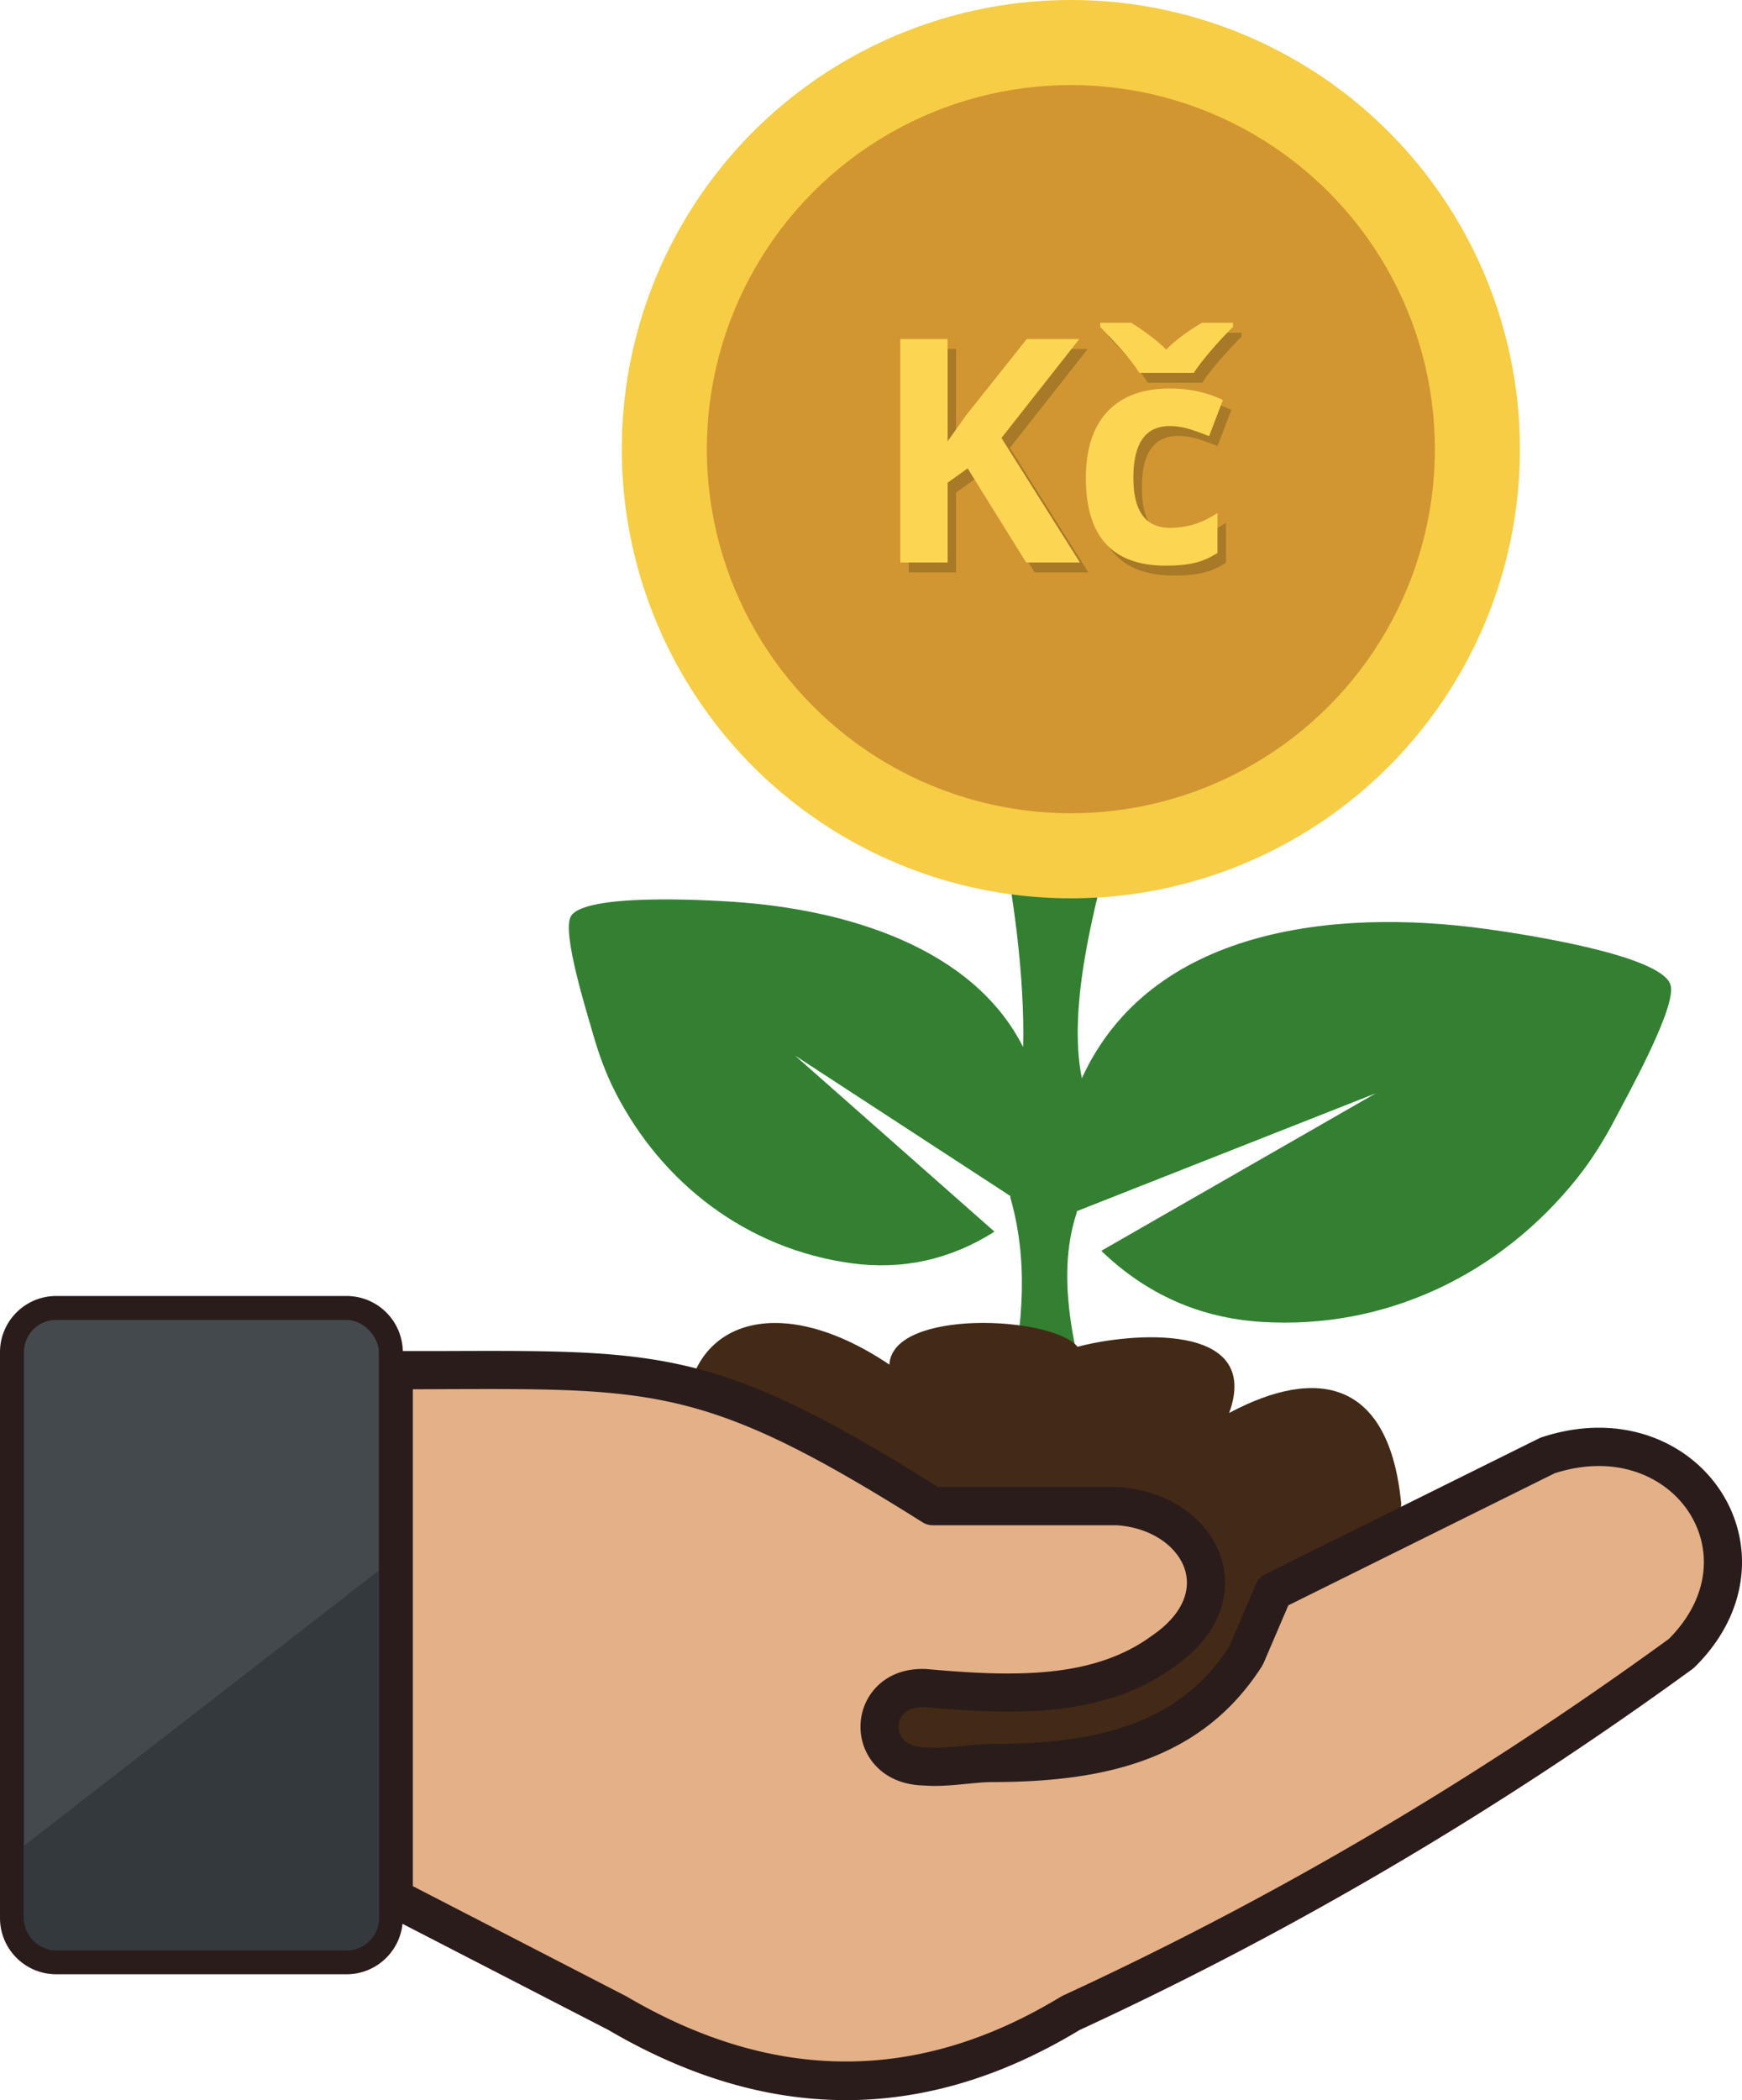
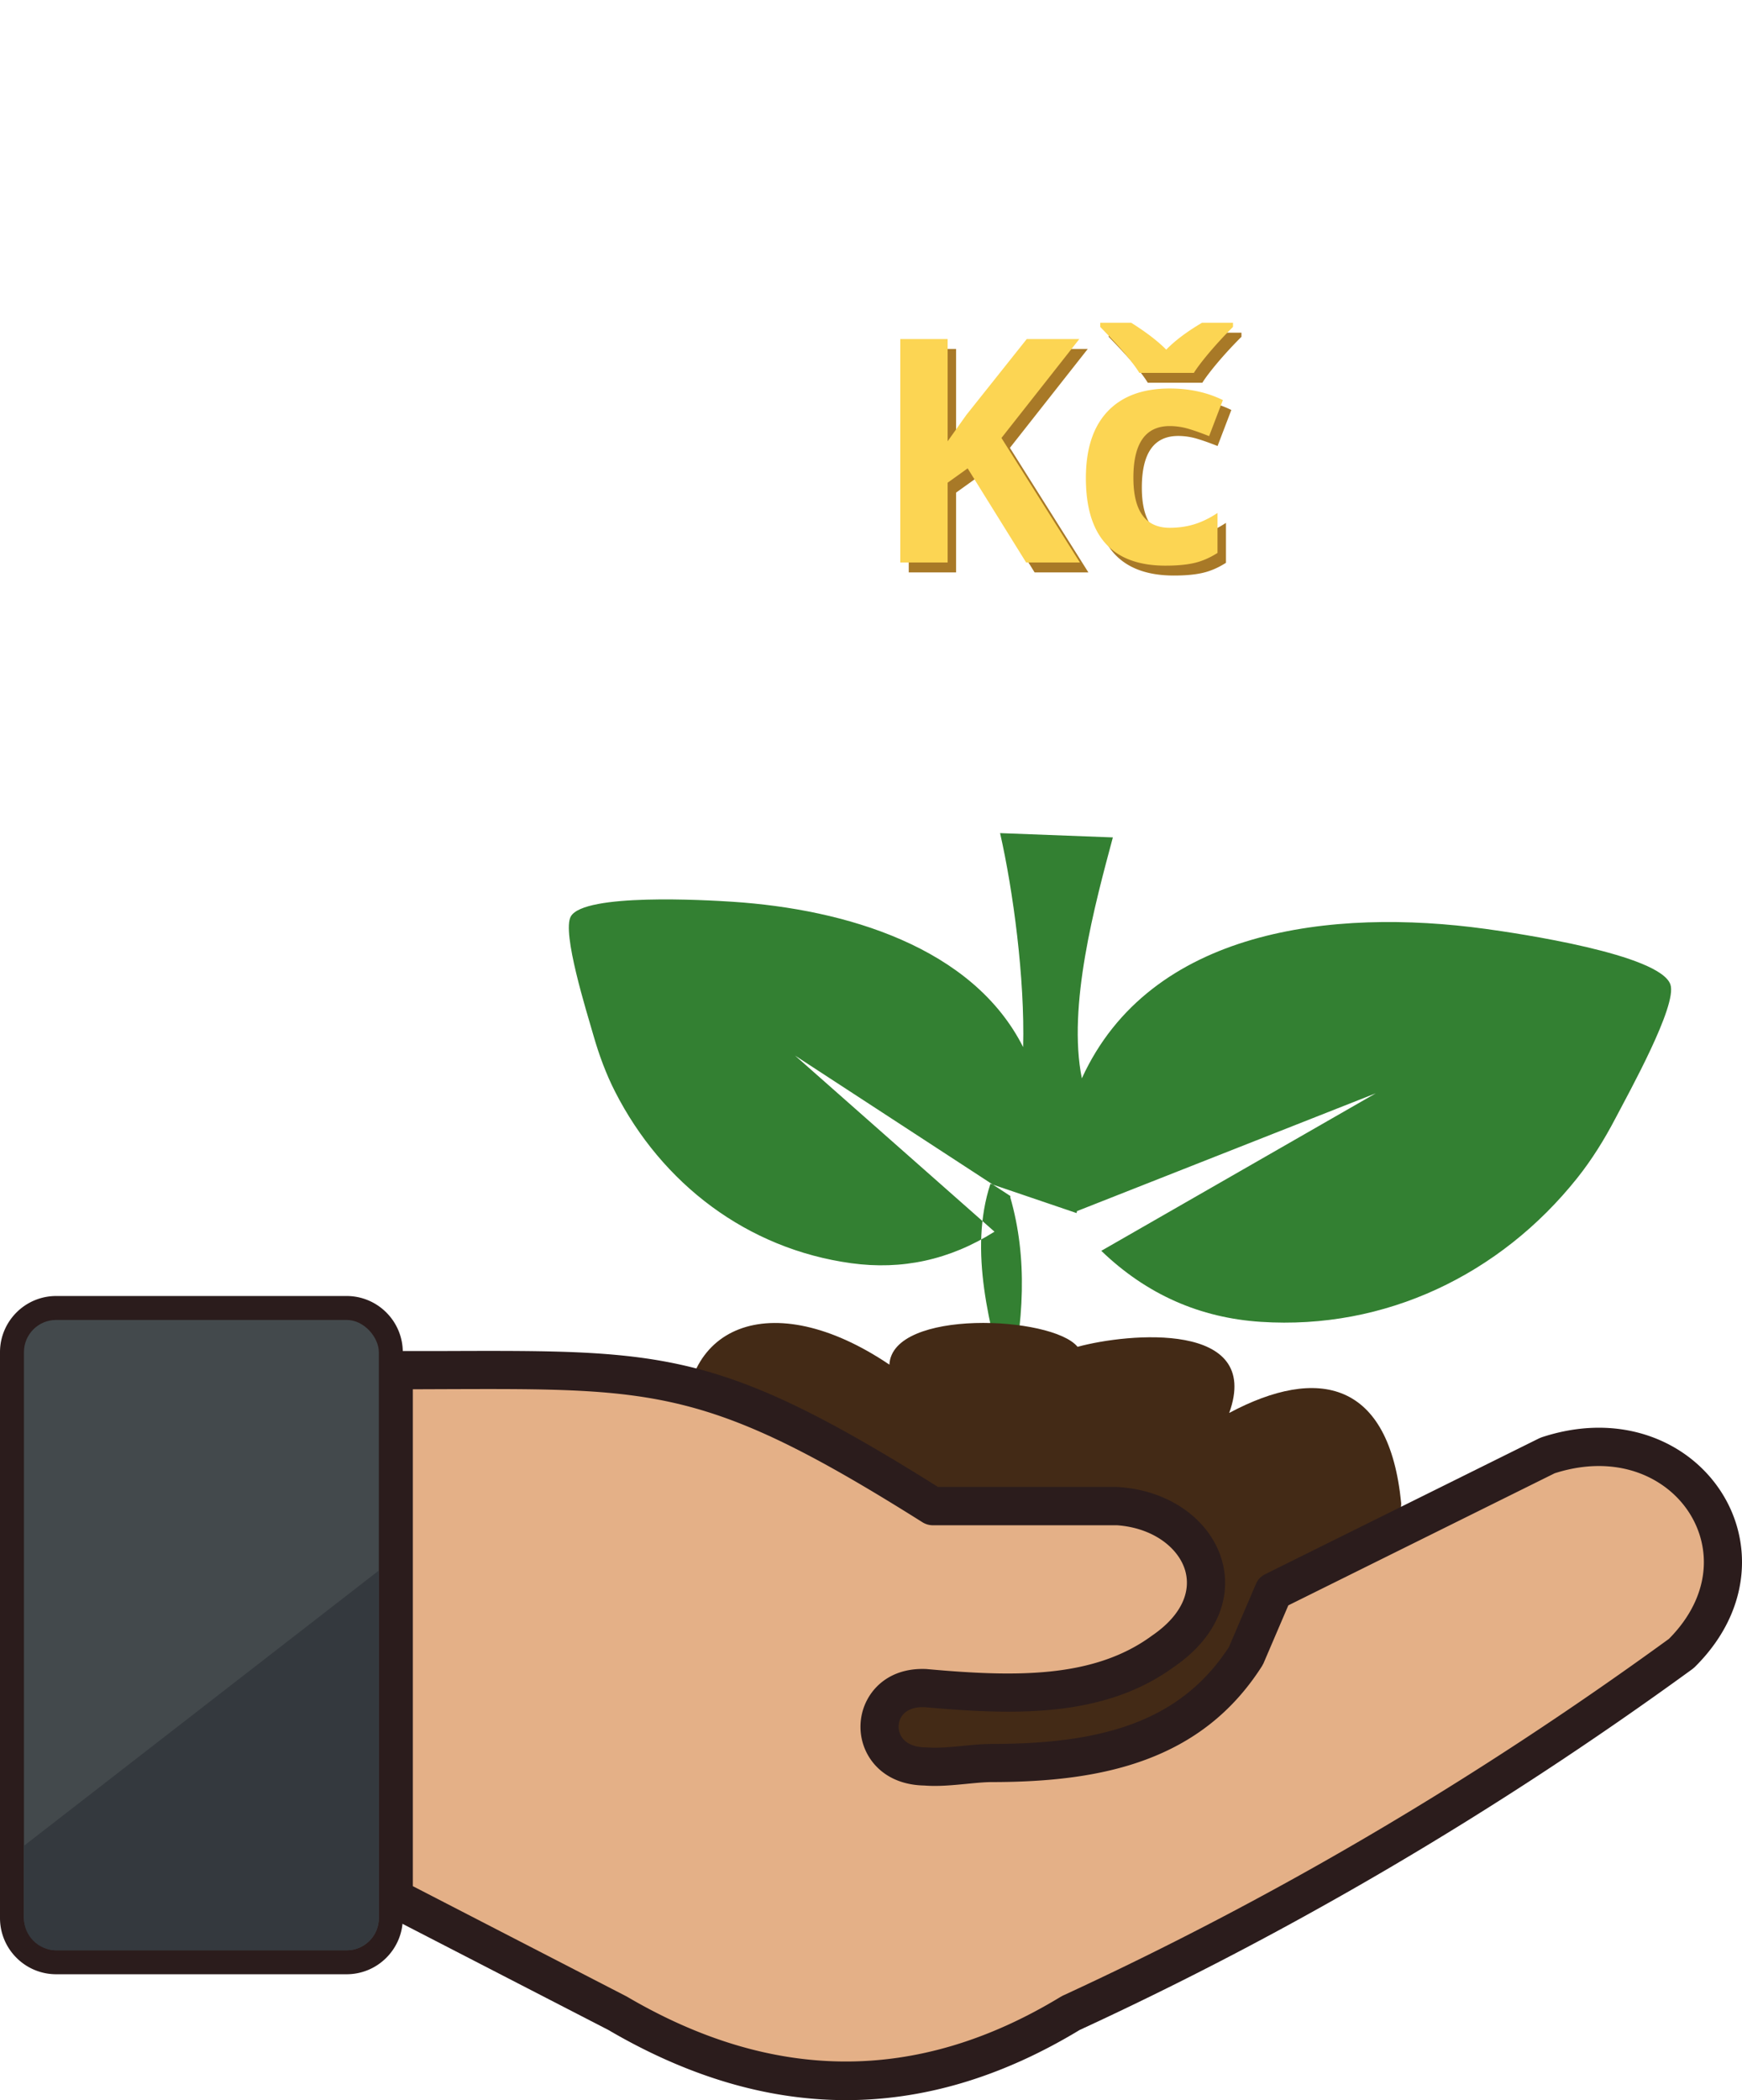
<svg xmlns="http://www.w3.org/2000/svg" shape-rendering="geometricPrecision" text-rendering="geometricPrecision" image-rendering="optimizeQuality" fill-rule="evenodd" clip-rule="evenodd" viewBox="0 0 425 512.242">
-   <path fill="#338032" d="M262.66 295.883l.084-.476 72.924-28.748-66.981 38.429c11.122 10.71 24.134 16.347 38.882 17.32 30.415 2.001 58.459-11.529 77.226-35.065 3.549-4.449 6.641-9.422 9.354-14.619 3.295-6.295 15.092-27.516 13.392-32.573-2.49-7.398-37.216-12.506-45.154-13.592-37.154-5.09-81.762-.039-98.444 36.456-3.568-17.616 3.186-42.43 7.564-58.763l-27.515-1.047c3.179 13.952 6.067 35.466 5.625 52.19-12.311-24.407-43.289-33.622-70.872-35.446-6.728-.442-36.172-2.113-39.47 3.557-2.259 3.881 3.878 23.34 5.519 29.08 1.359 4.734 3.062 9.351 5.234 13.618 11.473 22.546 32.288 38.434 57.665 41.909 12.298 1.686 23.962-.763 34.934-7.693l-48.655-42.951 52.533 34.255-.009.371c4.196 14.636 3.467 30.209-.571 47.93l21.021 7.144c-4.396-16.403-9.672-34.894-4.286-51.286z" />
+   <path fill="#338032" d="M262.66 295.883l.084-.476 72.924-28.748-66.981 38.429c11.122 10.71 24.134 16.347 38.882 17.32 30.415 2.001 58.459-11.529 77.226-35.065 3.549-4.449 6.641-9.422 9.354-14.619 3.295-6.295 15.092-27.516 13.392-32.573-2.49-7.398-37.216-12.506-45.154-13.592-37.154-5.09-81.762-.039-98.444 36.456-3.568-17.616 3.186-42.43 7.564-58.763l-27.515-1.047c3.179 13.952 6.067 35.466 5.625 52.19-12.311-24.407-43.289-33.622-70.872-35.446-6.728-.442-36.172-2.113-39.47 3.557-2.259 3.881 3.878 23.34 5.519 29.08 1.359 4.734 3.062 9.351 5.234 13.618 11.473 22.546 32.288 38.434 57.665 41.909 12.298 1.686 23.962-.763 34.934-7.693l-48.655-42.951 52.533 34.255-.009.371c4.196 14.636 3.467 30.209-.571 47.93c-4.396-16.403-9.672-34.894-4.286-51.286z" />
  <path fill="#432A16" d="M341.854 366.682c-2.916-29.962-20.32-33.585-41.961-22.053 8.124-22.515-24.69-19.493-36.998-16.127-6.158-7.586-45.227-9.322-45.904 4.346-28.926-19.517-52.374-9.516-49.52 18.063-27.209 97.462 143.361 140.188 169.595 46.347 2.588-9.258 4.287-19.544 4.788-30.576z" />
-   <ellipse fill="#F6CD45" cx="261.26" cy="109.557" rx="109.556" ry="109.557" />
-   <circle fill="#D19632" cx="261.26" cy="109.556" r="88.809" />
  <path fill="#A87927" fill-rule="nonzero" d="M302.88 81.143v1.006a101.971 101.971 0 00-5.764 6.233c-1.743 2.074-3.003 3.728-3.779 4.975h-13.308c-.712-1.17-1.755-2.558-3.091-4.186-1.337-1.628-3.487-3.969-6.451-7.022v-1.006h7.57c3.652 2.303 6.502 4.491 8.537 6.552 2.087-2.163 4.988-4.351 8.715-6.552h7.571zm-37.343 58.475h-13.118l-14.274-22.966-4.886 3.5v19.466h-11.553V85.113h11.553v24.937l4.555-6.413 14.745-18.524h12.825l-18.995 24.123 19.148 30.382zm20.892.763c-12.965 0-19.441-7.125-19.441-21.362 0-7.086 1.755-12.493 5.28-16.234 3.537-3.741 8.588-5.611 15.166-5.611 4.822 0 9.148.941 12.977 2.825l-3.359 8.791c-1.794-.713-3.447-1.311-4.987-1.769a16.122 16.122 0 00-4.618-.687c-5.917 0-8.869 4.199-8.869 12.596 0 8.142 2.952 12.214 8.869 12.214 2.175 0 4.198-.293 6.068-.878 1.858-.585 3.728-1.501 5.586-2.735v9.746c-1.832 1.17-3.69 1.984-5.573 2.43-1.87.445-4.236.674-7.099.674z" />
  <path fill="#FCD553" fill-rule="nonzero" d="M300.817 78.731v1.005a102.595 102.595 0 00-5.763 6.234c-1.743 2.073-3.003 3.728-3.779 4.975h-13.308c-.712-1.171-1.755-2.558-3.091-4.186-1.337-1.629-3.487-3.969-6.451-7.023v-1.005h7.57c3.652 2.302 6.502 4.491 8.537 6.552 2.087-2.163 4.988-4.352 8.715-6.552h7.57zm-37.342 58.474h-13.118l-14.274-22.965-4.886 3.499v19.466h-11.553V82.7h11.553v24.937l4.555-6.412L250.497 82.7h12.825l-18.995 24.123 19.148 30.382zm20.892.764c-12.965 0-19.441-7.126-19.441-21.362 0-7.087 1.756-12.494 5.28-16.235 3.537-3.741 8.588-5.611 15.166-5.611 4.822 0 9.148.942 12.977 2.825l-3.359 8.792c-1.794-.713-3.447-1.311-4.987-1.769a16.122 16.122 0 00-4.618-.687c-5.917 0-8.869 4.199-8.869 12.595 0 8.143 2.952 12.215 8.869 12.215 2.175 0 4.198-.294 6.068-.879 1.858-.585 3.728-1.501 5.586-2.735v9.746c-1.832 1.171-3.69 1.985-5.573 2.43-1.87.445-4.237.675-7.099.675z" />
  <path fill="#2B1C1C" fill-rule="nonzero" d="M91.381 462.889l-.006-128.685a4.674 4.674 0 014.673-4.673l12.946-.008c52.992-.183 66.633-.224 119.858 33.16h43.647l.65.044c6.935.489 12.947 2.963 17.384 6.612 3.534 2.904 6.102 6.582 7.4 10.651 1.33 4.167 1.324 8.683-.315 13.144-1.751 4.766-5.375 9.445-11.24 13.464-8.603 6.27-18.472 9.227-29.029 10.342-10.125 1.072-20.864.427-31.713-.538-3.092-.15-5.052 1.024-5.879 2.61a4.604 4.604 0 00-.515 2.018c-.015.712.129 1.43.436 2.096.791 1.709 2.818 3.065 6.193 3.077l.33.012c2.745.203 5.764-.097 8.703-.38 2.381-.235 4.729-.467 7.124-.47 12.79-.009 24.404-1.218 34.293-4.902 9.448-3.513 17.422-9.366 23.501-18.731l6.6-15.407a4.62 4.62 0 012.224-2.351l66.872-33.158.606-.247c11.672-3.851 22.388-2.668 30.783 1.616 5.514 2.81 10.036 6.982 13.178 11.961 3.155 4.987 4.917 10.804 4.914 16.889-.003 8.588-3.51 17.66-11.557 25.607l-.533.45c-24.263 17.663-48.926 33.805-73.95 48.505-24.952 14.659-50.142 27.809-75.549 39.528-38.348 23.213-76.681 22.427-114.991 0l-54.507-28.093a4.675 4.675 0 01-2.531-4.143z" />
  <path fill="#E4B087" fill-rule="nonzero" d="M100.721 338.859v121.193l52.188 26.92c35.282 20.732 70.558 21.494 105.802.106l.592-.327a852.031 852.031 0 0074.948-39.18c24.53-14.409 48.846-30.33 72.92-47.834 5.932-5.973 8.525-12.567 8.525-18.702 0-4.276-1.251-8.389-3.49-11.929-2.242-3.554-5.514-6.552-9.531-8.6-6.267-3.199-14.382-4.055-23.386-1.157l-64.973 32.213-6.061 14.148-.365.676c-7.303 11.446-16.919 18.555-28.321 22.798-11.066 4.122-23.73 5.473-37.541 5.484-1.836 0-4.01.218-6.212.433-3.404.329-6.885.671-10.31.406-7.391-.141-12.146-3.819-14.297-8.474a13.996 13.996 0 01-1.271-6.203c.05-2.112.58-4.222 1.574-6.126 2.378-4.557 7.301-7.962 14.559-7.606l.183.018c10.395.933 20.661 1.56 30.147.556 9.027-.956 17.387-3.422 24.507-8.615l.2-.144c4.143-2.84 6.635-5.947 7.754-8.992.9-2.448.912-4.896.203-7.124-.742-2.324-2.29-4.493-4.446-6.267-3.002-2.469-7.18-4.152-12.09-4.502h-44.99a4.826 4.826 0 01-2.48-.732c-51.924-32.69-64.829-32.643-116.065-32.469l-8.273.032z" />
  <path fill="#2B1C1C" fill-rule="nonzero" d="M13.694 316.108h70.881a13.66 13.66 0 019.675 4.02 13.662 13.662 0 014.02 9.674v138.045c0 3.769-1.543 7.197-4.02 9.674a13.66 13.66 0 01-9.675 4.019H13.694a13.66 13.66 0 01-9.675-4.019A13.661 13.661 0 010 467.847V329.802c0-3.769 1.542-7.197 4.019-9.674a13.66 13.66 0 019.675-4.02z" />
  <rect fill="#43494C" x="5.84" y="321.948" width="86.588" height="153.75" rx="7.856" ry="7.856" />
  <path fill="#34393E" d="M92.428 383.066v84.777c0 4.322-3.534 7.856-7.856 7.856H13.697c-4.322 0-7.856-3.534-7.856-7.856v-17.634l86.587-67.143z" />
</svg>